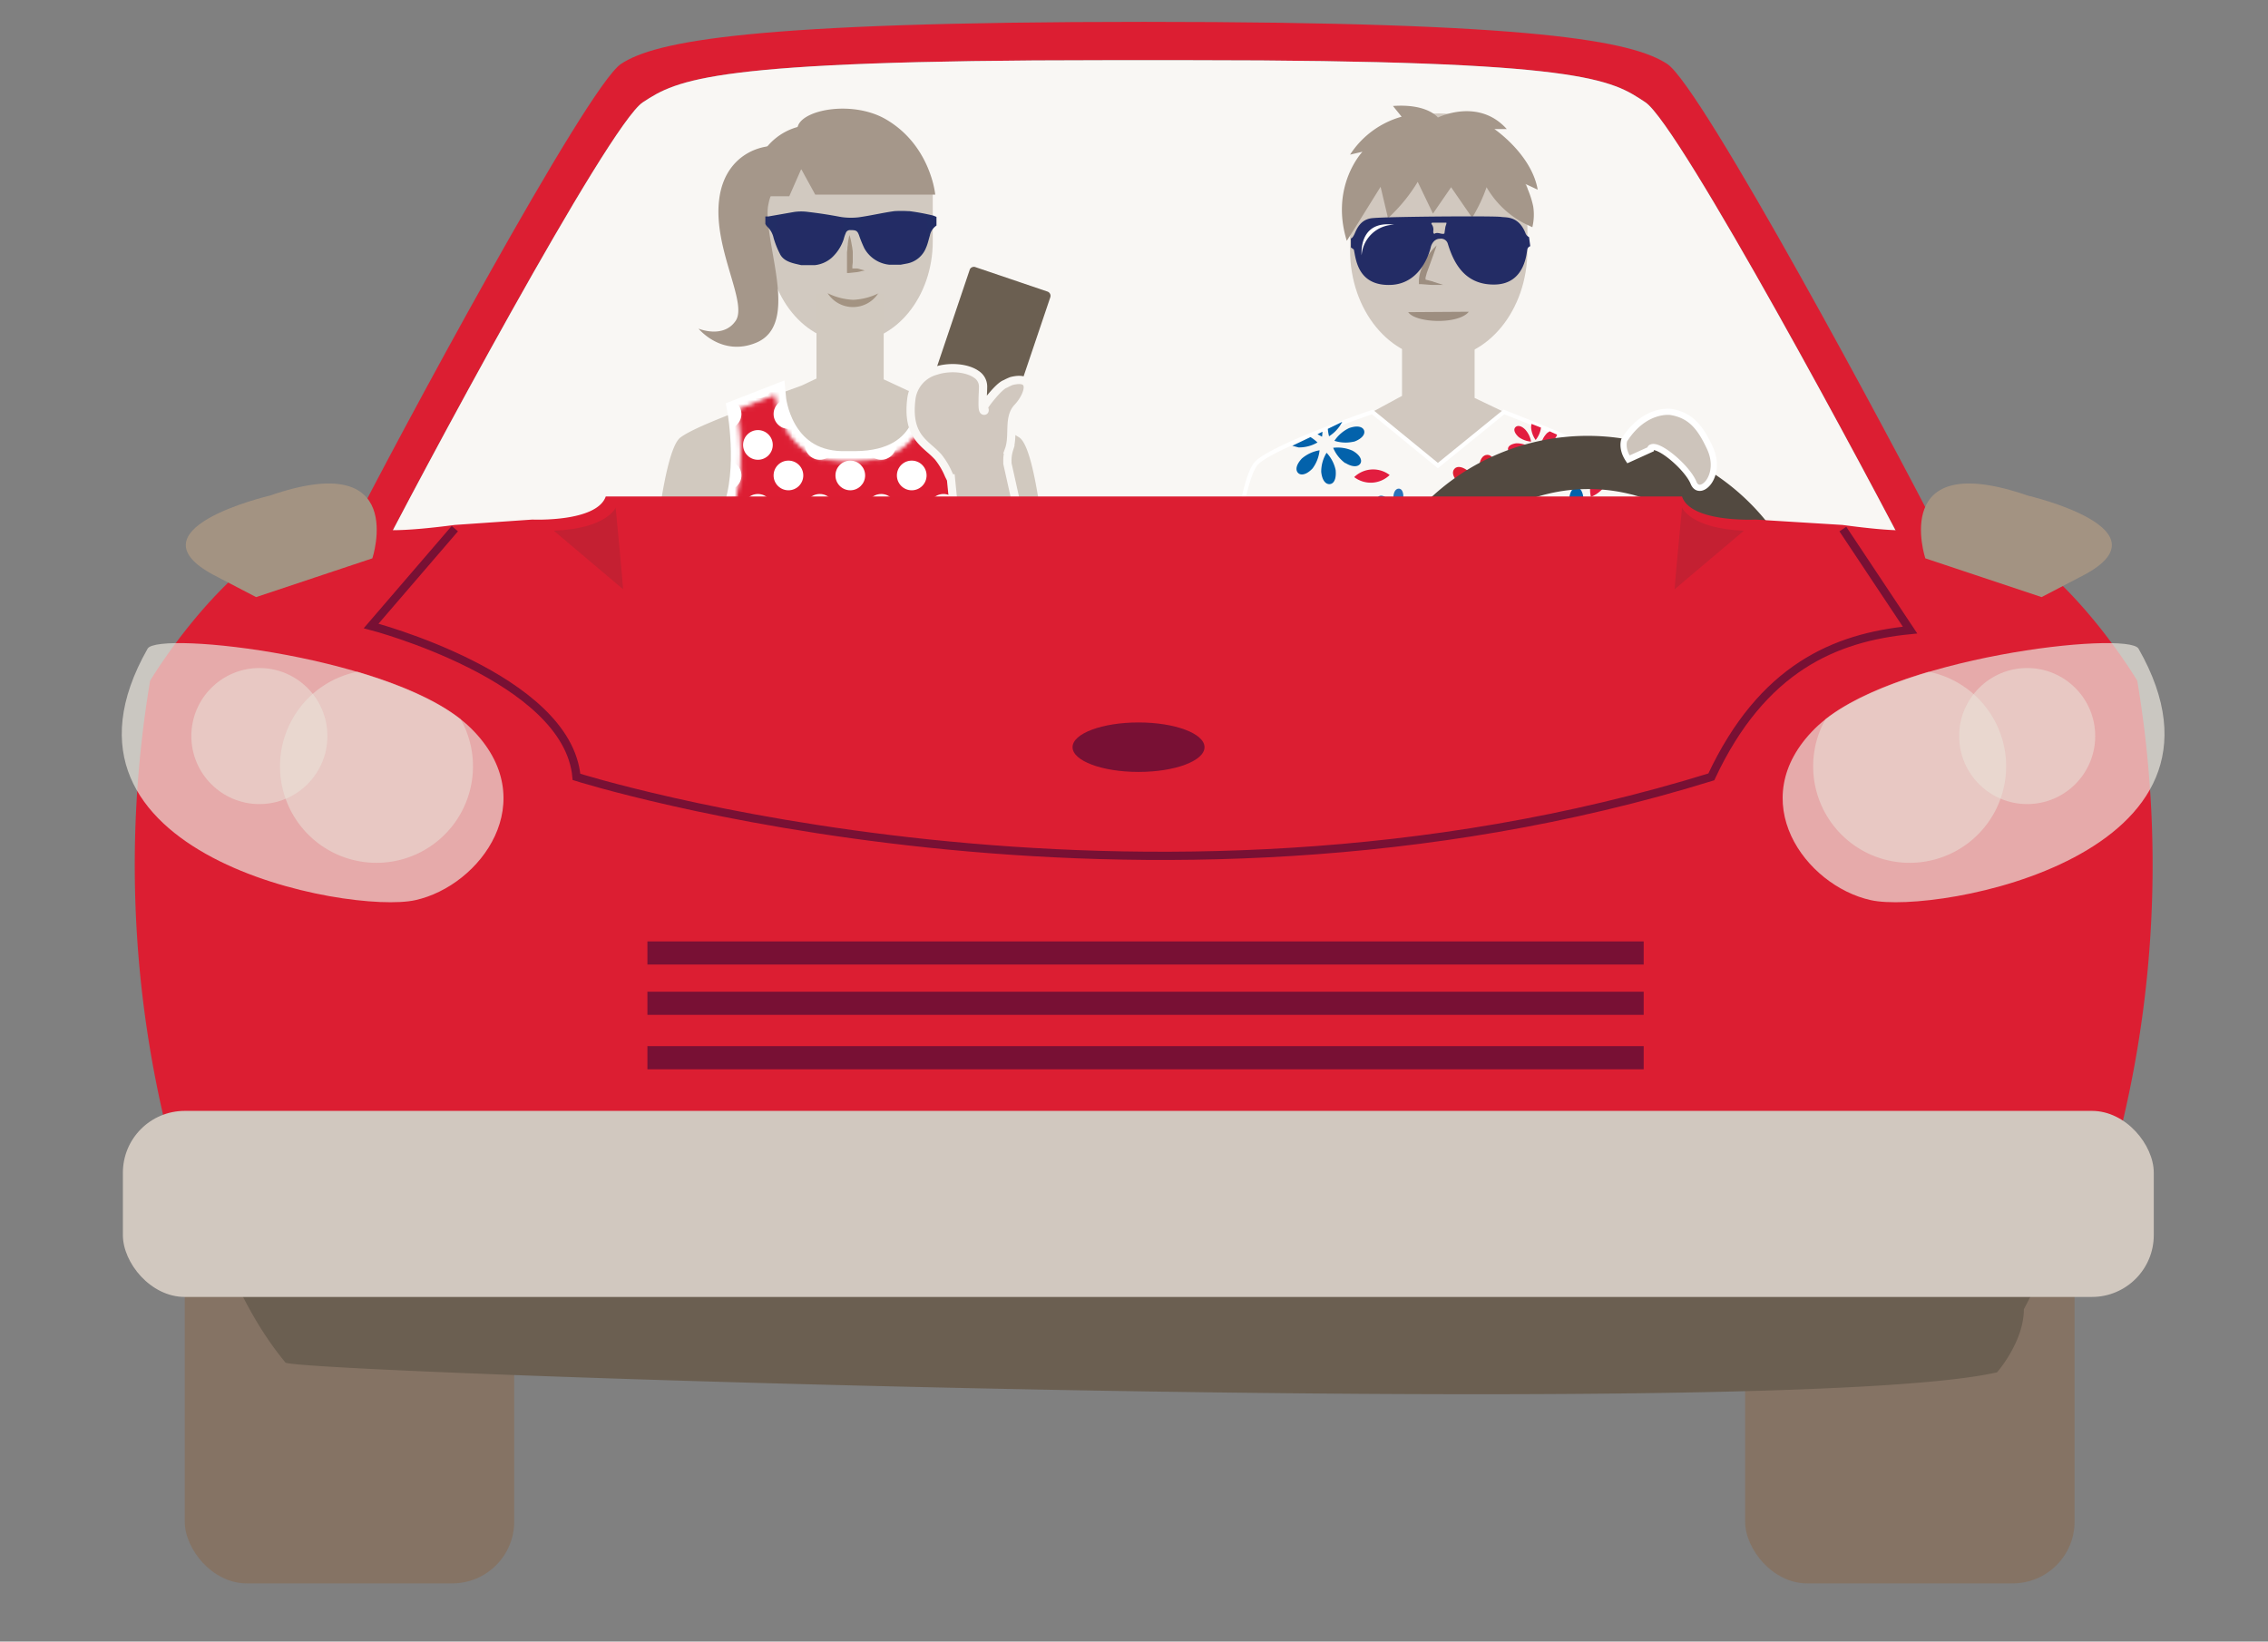
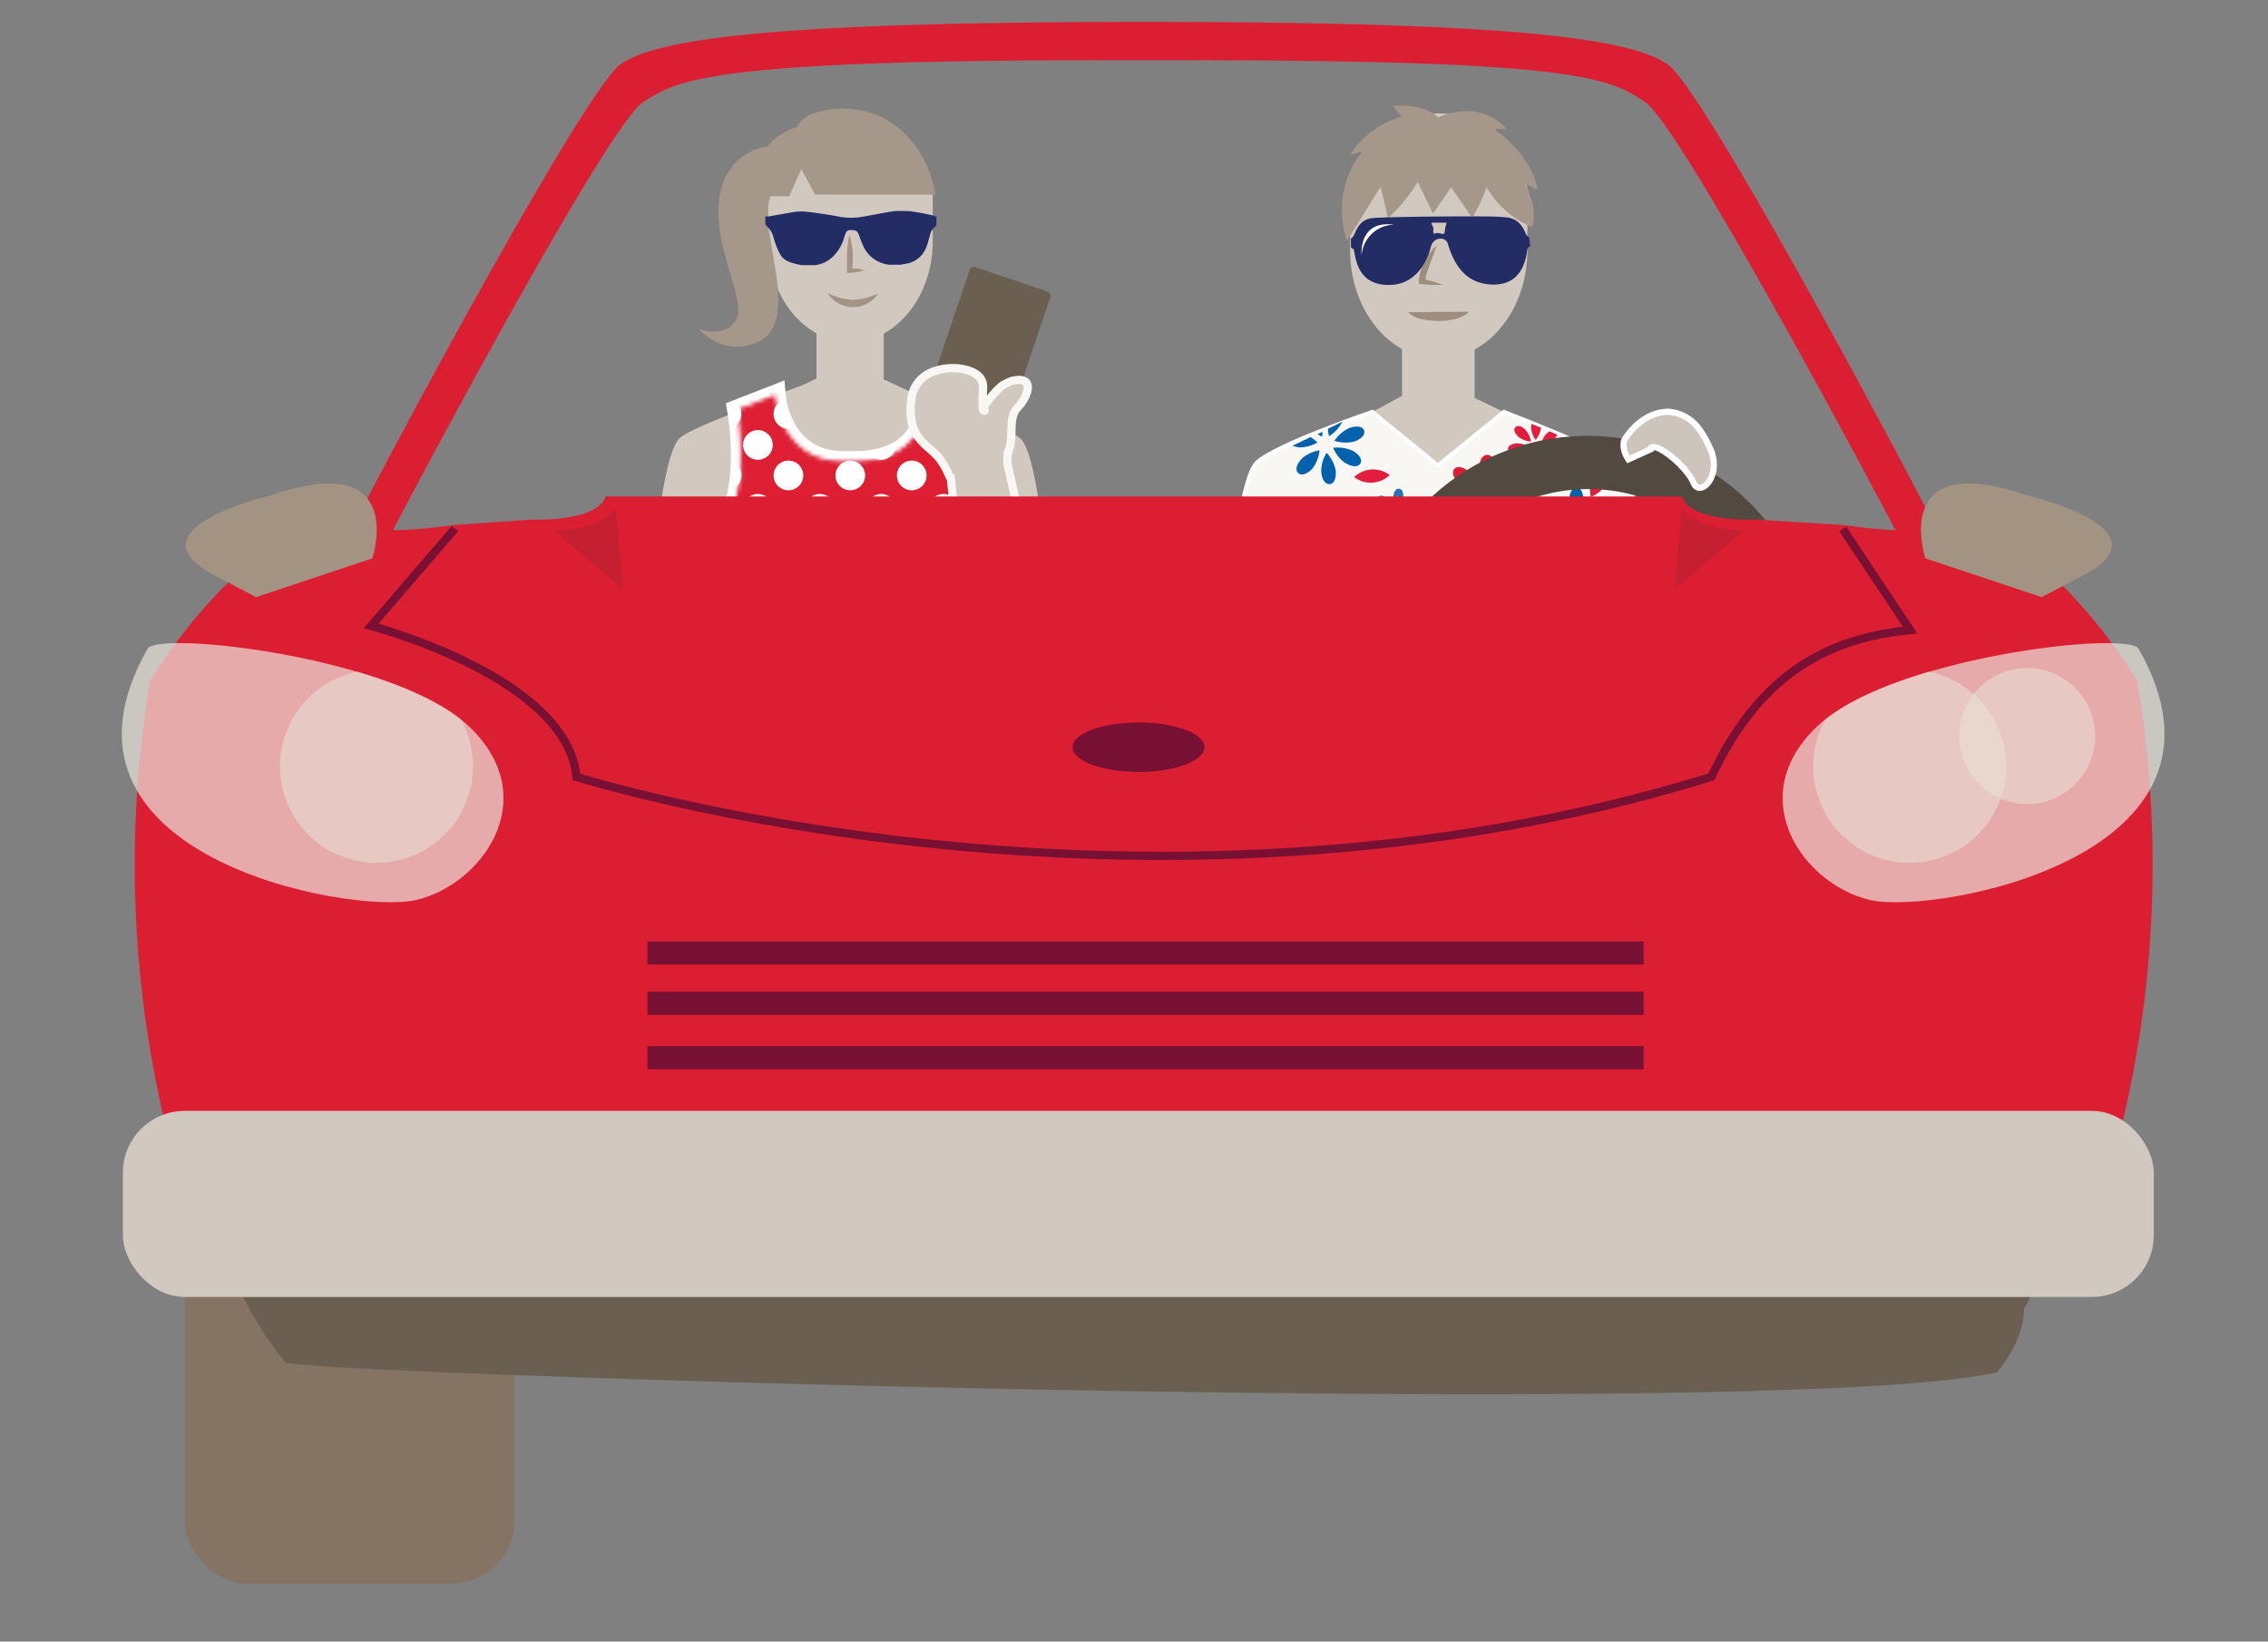
<svg xmlns="http://www.w3.org/2000/svg" width="550" height="398.1" viewBox="0 0 550 398.1">
  <rect x="0" y="0" width="550" height="398.1" fill="#808080" stroke="none" />
  <defs>
    <clipPath id="a">
      <path fill="none" d="M292.2 25h113.2v126.2H292.2z" />
    </clipPath>
    <mask id="b" x="172.68" y="89.47" width="67.17" height="67.86" maskUnits="userSpaceOnUse">
      <path d="M233.3 99.6l-8.2-3.2s1.1 15.9-17.9 16h-3.3c-15-.4-16.4-15.9-16.4-15.9l-8.2 3.2s3 16.9-2.3 26.6v17h58.8v-17c-5.5-9.7-2.5-26.7-2.5-26.7z" fill="#fff" stroke="#fff" stroke-miterlimit="10" />
    </mask>
  </defs>
  <title>Artboard 1</title>
  <g style="isolation:isolate">
    <path d="M90.2 138.4c10.8-21.3 57.3-108.1 65.7-113.6s16.5-10.2 111.7-10.2h21.5c95.2 0 101.6 4.7 109.9 10.2s54.9 92.3 65.7 113.5l5.3-9.3c-10.8-21.2-57.3-108-65.7-113.5S372.6 5.3 277.4 5.3 158.9 10 150.6 15.5s-55 92.3-65.7 113.5z" fill="#dc1e32" />
-     <path d="M90.2 138.4c10.8-21.3 57.3-108.1 65.7-113.6s16.5-10.2 111.7-10.2h21.5c95.2 0 101.6 4.7 109.9 10.2s54.9 92.3 65.7 113.5z" fill="#f9f7f4" />
    <g clip-path="url(#a)">
      <path d="M392.7 112.2a61.8 61.8 0 0 0-5.8-3.1c-7.9-3.5-20.2-7.6-22.2-9.2l-7.1-3.4V74.6H340V96l-7.2 3.9c-2.6 2.1-23.3 8.7-28 12.3s-7.5 39-7.5 39h102.9s-2.7-35.4-7.4-39" fill="#d1c8bf" />
      <path d="M370.4 60.7c0 14.5-9.6 26.3-21.5 26.3s-21.5-11.8-21.5-26.3V46.2s4.6-18.7 21.5-18.7 21.5 18.1 21.5 18.1z" fill="#d1c8bf" />
-       <path d="M340.8 60c0 .9-1 1.6-2.2 1.6s-2.2-.7-2.2-1.6 1-1.6 2.2-1.6 2.2.7 2.2 1.6M347.6 68.3l-1.9-.5v-.5l.3-1.1.8-2.2.4-1.1.4-1.1.8-2.3-.9.9-.8 1a16.2 16.2 0 0 0-1.3 2.1l-.5 1.1-.4 1.2a7.6 7.6 0 0 0-.4 2.6v.5h.5l2.6.2h2.8l-2.5-.8M361.3 60c0 .9-1 1.6-2.2 1.6s-2.1-.7-2.1-1.6 1-1.6 2.2-1.6 2.2.7 2.2 1.6M356.2 75.6c-2.6 3.2-13 2.7-14.7.1z" fill="#9d8e80" />
+       <path d="M340.8 60c0 .9-1 1.6-2.2 1.6s-2.2-.7-2.2-1.6 1-1.6 2.2-1.6 2.2.7 2.2 1.6M347.6 68.3l-1.9-.5v-.5l.3-1.1.8-2.2.4-1.1.4-1.1.8-2.3-.9.9-.8 1a16.2 16.2 0 0 0-1.3 2.1l-.5 1.1-.4 1.2a7.6 7.6 0 0 0-.4 2.6v.5h.5l2.6.2h2.8M361.3 60c0 .9-1 1.6-2.2 1.6s-2.1-.7-2.1-1.6 1-1.6 2.2-1.6 2.2.7 2.2 1.6M356.2 75.6c-2.6 3.2-13 2.7-14.7.1z" fill="#9d8e80" />
      <path d="M369.9 44.6l3 1.4c-1.5-8.6-10.5-14.7-10.5-14.7h3c-6.9-7.7-16.7-2.8-16.7-2.8s-2.5-3.4-10.9-2.8l2.1 2.6a21.9 21.9 0 0 0-12.5 9.2l3-.7s-7.9 8.3-3.8 21.6l2.6-4.1 5.6-9 1.8 7.6a39.9 39.9 0 0 0 7.2-8.8l3.7 7.7 4.4-6.4 5.1 7.4a37.9 37.9 0 0 0 3.5-7.4 22.7 22.7 0 0 0 9 8.7l2.1 1a12.9 12.9 0 0 0 .2-5.1 23 23 0 0 0-1.9-5.4" fill="#a5978a" />
      <path d="M332.8 99.9l15.9 13 16-13s26.2 10.1 28.7 13 6.4 25.2 6.8 38.3H297.3s3-34.7 7.5-39 28-12.3 28-12.3" fill="#f9f7f4" />
      <path d="M332.8 99.9l15.9 13 16-13s26.2 10.1 28.7 13 6.4 25.2 6.8 38.3H297.3s3-34.7 7.5-39 28-12.3 28-12.3z" fill="none" stroke="#fff" stroke-miterlimit="10" />
      <path d="M298 144.2a120.7 120.7 0 0 0 19.7 0v8.4l-20.4-1s-.4-.9.6-7.4" fill="#d1c8bf" />
      <path d="M298 144.2a120.7 120.7 0 0 0 19.7 0v8.4l-20.4-1s-.4-.9.7-7.4z" fill="none" stroke="#fff" stroke-miterlimit="10" />
      <path d="M399.7 143.9a120.7 120.7 0 0 1-19.7 0v8.4l20.4-1s.4-.9-.6-7.4" fill="#d1c8bf" />
      <path d="M399.7 143.9a120.7 120.7 0 0 1-19.7 0v8.4l20.4-1s.4-.9-.7-7.4z" fill="none" stroke="#fff" stroke-miterlimit="10" />
      <path d="M328.4 115.7a6.6 6.6 0 0 1 8.6-.5 6.6 6.6 0 0 1-8.6.5M335.8 146.9a7.8 7.8 0 0 1 9 4.7 7.8 7.8 0 0 1-9-4.7M315.7 124.9a8.6 8.6 0 0 1 1.2 4.5 8.6 8.6 0 0 1-3.9-2.4c-1.2-1.6-1.3-3-.5-3.5s2-.2 3.2 1.5M321.2 125.3a8.7 8.7 0 0 1-2.6 3.8 8.6 8.6 0 0 1-.7-4.6c.4-2 1.4-2.9 2.4-2.7s1.4 1.4 1 3.4M324.5 129.7a8.7 8.7 0 0 1-4.6.5 8.6 8.6 0 0 1 3-3.5c1.8-1 3.1-.8 3.6.1s-.2 2-2 3M323.2 135.1a8.6 8.6 0 0 1-3.4-3.2 8.6 8.6 0 0 1 4.6 0c1.9.8 2.6 1.9 2.3 2.7s-1.6 1.2-3.5.4M317.9 137.6a8.6 8.6 0 0 1 .6-4.6 8.6 8.6 0 0 1 2.7 3.7c.5 2 0 3.2-.9 3.5s-1.9-.6-2.4-2.6M390.9 139.5a6 6 0 0 1-2.1-2.5 6.1 6.1 0 0 1 3.2.4c1.3.7 1.7 1.5 1.4 2.1s-1.2.7-2.5 0M386.9 140.8a6.1 6.1 0 0 1 .8-3.1 6 6 0 0 1 1.6 2.8c.2 1.4-.2 2.2-.9 2.3s-1.3-.6-1.5-2M383.7 138.7a6 6 0 0 1 2.9-1.4 6 6 0 0 1-1.1 3c-1 1.1-1.9 1.3-2.4.8s-.4-1.4.6-2.4M392.1 135.5a6.1 6.1 0 0 1-3.2.2 6 6 0 0 1 2.2-2.4c1.3-.6 2.2-.5 2.5.1s-.2 1.4-1.4 2" fill="#e21d3f" />
      <path d="M328.6 149.9a8.8 8.8 0 0 0-.6-4.7 8.8 8.8 0 0 0-2.8 3.8 5.9 5.9 0 0 0-.2 1.6l2.7 1.2a5.1 5.1 0 0 0 .9-2M327.4 130.4a4.4 4.4 0 0 1 5.4 2 4.4 4.4 0 0 1-5.4-2M302 121a9 9 0 0 1 9.3 7.1 9 9 0 0 1-9.3-7.1M323.8 138.5a8.8 8.8 0 0 1 3 3.6 8.9 8.9 0 0 1-4.7-.5c-1.8-1-2.4-2.2-2-3.1s1.8-1 3.6 0M329.6 136.6a8.8 8.8 0 0 1-1.2 4.6 8.8 8.8 0 0 1-2.3-4.1c-.3-2.1.4-3.3 1.3-3.4s1.9.9 2.2 2.9M334.3 139.7a8.9 8.9 0 0 1-4.2 2.1 8.9 8.9 0 0 1 1.6-4.4c1.4-1.6 2.7-1.9 3.4-1.2s.6 2-.8 3.6M335.1 145.3a8.8 8.8 0 0 1-4.3-1.9 8.9 8.9 0 0 1 4.4-1.6c2.1.1 3.2.9 3.2 1.8s-1.1 1.7-3.2 1.7M331.3 149.5a8.8 8.8 0 0 1-1.4-4.5 8.8 8.8 0 0 1 4.1 2.3c1.3 1.6 1.4 3 .7 3.6s-2.1.2-3.4-1.4M322 144.4a8.8 8.8 0 0 1 4.7-.4 8.9 8.9 0 0 1-3.2 3.5c-1.9.9-3.2.7-3.6-.2s.2-2.1 2.1-3M328.3 107.1a8.8 8.8 0 0 1-4.7-.2 8.8 8.8 0 0 1 3.6-3.1c2-.7 3.3-.3 3.6.6s-.5 2-2.4 2.7M326.2 112.3a8.8 8.8 0 0 1-2.9-3.7 8.9 8.9 0 0 1 4.7.7c1.8 1 2.4 2.3 1.9 3.1s-1.8 1-3.6-.1M320.4 114.4a8.8 8.8 0 0 1 1.3-4.6 8.8 8.8 0 0 1 2.2 4.2c.2 2.1-.4 3.3-1.4 3.4s-1.9-.9-2.1-3M315.7 111.2a8.8 8.8 0 0 1 4.3-2 8.8 8.8 0 0 1-1.7 4.4c-1.4 1.5-2.8 1.8-3.5 1.1s-.5-2 .9-3.5M303.9 134.3a5.9 5.9 0 0 1 2.8 1.4 5.9 5.9 0 0 1-3 .9c-1.4-.1-2.1-.7-2-1.3s.8-1.1 2.2-1M306.9 131.6a5.9 5.9 0 0 1 .5 3.1 5.9 5.9 0 0 1-2.5-1.9c-.7-1.2-.6-2.1-.1-2.4s1.4 0 2.1 1.2M310.6 132.2a5.9 5.9 0 0 1-2 2.4 5.9 5.9 0 0 1-.2-3.1c.4-1.3 1.2-1.8 1.8-1.6s.9 1.1.4 2.4M312.5 135.2a5.9 5.9 0 0 1-3.1 0 5.9 5.9 0 0 1 2.3-2.2c1.3-.5 2.2-.3 2.4.3s-.2 1.4-1.5 1.9M311.3 138.7a5.9 5.9 0 0 1-2-2.4 5.9 5.9 0 0 1 3.1.3c1.2.6 1.6 1.4 1.3 2s-1.2.7-2.4.1M307.5 140.3a5.9 5.9 0 0 1 .7-3.1 5.9 5.9 0 0 1 1.6 2.7c.2 1.4-.2 2.2-.8 2.3s-1.3-.5-1.5-1.9M304.3 138.3a5.9 5.9 0 0 1 2.8-1.5 5.9 5.9 0 0 1-1 3c-.9 1.1-1.8 1.3-2.3.9s-.4-1.3.5-2.4M314.9 108.5a8.8 8.8 0 0 0 4.6-1.2 11.2 11.2 0 0 0-1.7-1.3l-4.4 2.1 1.5.4M320.6 105.9a10.6 10.6 0 0 0 .1-1.2l-1.2.6 1.1.6M322 104a11.1 11.1 0 0 0 .3 1.8 8.9 8.9 0 0 0 3.2-3.5L322 104M309.5 110.1" fill="#0362ab" />
      <path d="M345 138.5a6.6 6.6 0 0 1 3.8-7.7 6.6 6.6 0 0 1-3.8 7.7M385.8 120.5a7.8 7.8 0 0 1 4.7-9 7.8 7.8 0 0 1-4.7 9M364.6 137.3a8.6 8.6 0 0 1 2.3 4 8.6 8.6 0 0 1-4.4-1.4c-1.6-1.3-2-2.6-1.4-3.3s1.9-.7 3.5.6M370 136.3a8.7 8.7 0 0 1-1.6 4.3 8.6 8.6 0 0 1-1.8-4.2c-.1-2 .7-3.1 1.6-3.2s1.7 1 1.8 3.1M374.3 139.8a8.7 8.7 0 0 1-4.3 1.6 8.6 8.6 0 0 1 2-4.2c1.5-1.4 2.8-1.5 3.5-.8s.4 2-1.2 3.4M374.4 145.3a8.6 8.6 0 0 1-4-2.2 8.6 8.6 0 0 1 4.5-1.2c2 .3 3 1.2 2.9 2.1s-1.3 1.6-3.3 1.3M369.8 149.1a8.6 8.6 0 0 1-.6-4.6 8.6 8.6 0 0 1 3.6 2.9c1 1.8.8 3.1 0 3.6s-2-.1-3-1.9M369.6 111.6a5.7 5.7 0 0 1 2.4-2 5.7 5.7 0 0 1-.4 3c-.6 1.2-1.4 1.6-2 1.3s-.7-1.2 0-2.4M367.7 107.5a6.1 6.1 0 0 1 3.1.8 6 6 0 0 1-2.8 1.6c-1.4.2-2.2-.2-2.3-.9s.6-1.3 2-1.5M369.9 104.2a6 6 0 0 1 1.4 2.9 6 6 0 0 1-3-1.1c-1.1-1-1.3-1.9-.8-2.4s1.4-.4 2.4.6M376.4 110.7a5.7 5.7 0 0 1-2.5-1.8 5.7 5.7 0 0 1 3-.4c1.3.3 1.9 1 1.7 1.6s-1 .9-2.3.6M373.4 112.8a5.8 5.8 0 0 1-.2-3.1 5.7 5.7 0 0 1 2.3 2.1c.6 1.2.5 2.1-.1 2.4s-1.3-.1-1.9-1.4" fill="#e21d3f" />
      <path d="M335.7 128.3a6 6 0 0 1 2.5-2.1 6.1 6.1 0 0 1-.4 3.2c-.7 1.3-1.5 1.7-2.1 1.4s-.7-1.2 0-2.5M334.4 124.4a6.1 6.1 0 0 1 3.1.8 6 6 0 0 1-2.8 1.6c-1.4.2-2.2-.2-2.3-.9s.6-1.3 2-1.5M336.5 121.1a6 6 0 0 1 1.5 2.9 6 6 0 0 1-3-1.1c-1.1-1-1.3-1.9-.8-2.4s1.4-.4 2.4.6M340.3 120.7a6 6 0 0 1-1.3 3 6 6 0 0 1-1.1-3c0-1.4.6-2.2 1.3-2.2s1.2.8 1.1 2.2M343.2 123.2a6 6 0 0 1-3.1 1 6.1 6.1 0 0 1 1.6-2.8c1.1-.9 2-1 2.5-.4s.2 1.4-.9 2.3M342.9 127.4a6.1 6.1 0 0 1-2.6-1.9 6 6 0 0 1 3.2-.4c1.4.4 2 1.1 1.8 1.7s-1 1-2.4.6M339.8 129.6a6.1 6.1 0 0 1-.2-3.2 6 6 0 0 1 2.4 2.2c.6 1.3.5 2.2-.1 2.5s-1.4-.2-2-1.4" fill="#2b72b9" />
      <path d="M355.2 126c1.1-2 3.9-3.3 3.9-3.3s.5 3.1-.6 5.1-2.4 2.6-3.3 2.1-1.1-1.9 0-3.9M353.1 119.7c2.2-.3 4.9 1.3 4.9 1.3s-2.2 2.2-4.4 2.5-3.5-.4-3.7-1.4.9-2 3.2-2.3M356.5 114.6c1.7 1.5 2.3 4.6 2.3 4.6s-3.1-.2-4.8-1.8-2-2.9-1.3-3.7 2.1-.6 3.8.9M362.5 113.8c-.1 2.3-2 4.7-2 4.7s-1.8-2.5-1.8-4.8.9-3.4 2-3.4 1.9 1.2 1.8 3.5M367.4 117.5c-1.8 1.4-4.9 1.5-4.9 1.5s.7-3 2.5-4.5 3.2-1.5 3.9-.7.3 2.2-1.5 3.6M366.2 124.2c-2.2-.6-4.1-3-4.1-3s2.9-1.2 5.1-.6 3.1 1.7 2.9 2.7-1.6 1.5-3.8 1M361.3 127.5c-1-2-.4-5.1-.4-5.1s2.8 1.4 3.8 3.4.8 3.5-.2 3.9-2.2-.2-3.2-2.3" fill="#dc1e32" />
      <path d="M371.3 103.7a6 6 0 0 0 1.1 3 6 6 0 0 0 1.3-3l-2.3-.9a4.4 4.4 0 0 0-.1.9M375.8 104.6l-.6.4a5.7 5.7 0 0 0-1.5 2.7 5.7 5.7 0 0 0 2.9-.9 2.8 2.8 0 0 0 1-1.4z" fill="#e21d3f" />
      <path d="M388.7 127.9a8.8 8.8 0 0 0-4.7.6 8.8 8.8 0 0 0 3.8 2.8l1.6.2 1.2-2.7a5.1 5.1 0 0 0-2-.9M359.7 154.5a9 9 0 0 1 7.1-9.3 9 9 0 0 1-7.1 9.3M377.3 132.7a8.8 8.8 0 0 1 3.6-3 8.9 8.9 0 0 1-.5 4.7c-1 1.8-2.2 2.4-3.1 2s-1-1.8 0-3.6M375.3 126.9a8.8 8.8 0 0 1 4.6 1.2 8.8 8.8 0 0 1-4.1 2.3c-2.1.3-3.3-.4-3.4-1.3s.9-1.9 2.9-2.2M378.4 122.2a8.9 8.9 0 0 1 2.1 4.2 8.9 8.9 0 0 1-4.4-1.6c-1.6-1.4-1.9-2.7-1.2-3.4s2-.6 3.6.8M384 121.5a8.8 8.8 0 0 1-1.9 4.3 8.9 8.9 0 0 1-1.6-4.4c.1-2.1.9-3.2 1.8-3.2s1.7 1.1 1.7 3.2M388.2 125.2a8.8 8.8 0 0 1-4.5 1.4 8.8 8.8 0 0 1 2.3-4.1c1.6-1.3 3-1.4 3.6-.7s.2 2.1-1.4 3.4M383.2 134.5a8.8 8.8 0 0 1-.4-4.7 8.8 8.8 0 0 1 3.5 3.2c.9 1.9.7 3.2-.2 3.6s-2.1-.2-3-2.1M351.9 149.1a6.5 6.5 0 0 1 1.5-3.1 6.5 6.5 0 0 1 1 3.3c-.1 1.5-.8 2.3-1.5 2.2s-1.2-.9-1.1-2.4M348.9 145.7a6.5 6.5 0 0 1 3.4-.6 6.5 6.5 0 0 1-2.1 2.7c-1.3.8-2.3.7-2.7.1s0-1.5 1.3-2.3M349.6 141.7a6.5 6.5 0 0 1 2.6 2.2 6.4 6.4 0 0 1-3.4.2c-1.4-.5-2-1.3-1.8-2s1.2-1 2.6-.5M353.1 139.6a6.5 6.5 0 0 1 0 3.4 6.5 6.5 0 0 1-2.4-2.5c-.6-1.4-.3-2.4.3-2.6s1.5.3 2.1 1.7M357 140.9a6.5 6.5 0 0 1-2.6 2.3 6.5 6.5 0 0 1 .3-3.4c.7-1.4 1.6-1.8 2.2-1.5s.8 1.3.1 2.7M358.5 145.1a6.5 6.5 0 0 1-3.4-.8 6.5 6.5 0 0 1 3-1.8c1.5-.2 2.4.2 2.5.9s-.6 1.4-2.1 1.6M356.3 148.6a6.4 6.4 0 0 1-1.6-3.1 6.4 6.4 0 0 1 3.3 1.1c1.2 1 1.4 1.9.9 2.5s-1.4.5-2.6-.5" fill="#0362ab" />
      <path d="M370.8 57.5a1.8 1.8 0 0 1-.8-.8c-1.7-4.4-4.7-3.9-6-4.1s-14.5-.1-14.5-.1-13.6.1-16.7.4-3.9 3-4.4 4-.8.9-.8.9V60l.7.5c.5 1.9.7 8.8 8.8 8.6s9.9-9.3 9.9-9.3.5-1.9 2.2-1.9a1.7 1.7 0 0 1 1.9 1.2c1.4 4.6 4.1 10.1 11.5 9.9s7.6-8 7.8-8.6a1.1 1.1 0 0 1 .7-.7zm-20.3-2.3c-.1.5-.2 1.3-.2 1.3s.1.4-1.1.1-1.3.2-1.4.1-.3-.1-.2-.9a2.1 2.1 0 0 0-.4-1.4s-.3-.4.3-.4h3.1c.4-.1 0 .6-.1 1.1" fill="#232c65" />
      <path d="M338.1 54.5a8 8 0 0 0-7.9 7.4s-.9-8.6 7.9-7.4" fill="#fff" />
    </g>
    <path d="M226.2 58.5c0 13.5-9 24.5-20 24.5s-20-11-20-24.5V45s4.3-16.8 20-16.8 20 16.2 20 16.2z" fill="#d1c9c0" />
    <path d="M254.3 142.2c0-.1-.6-8.2-1.8-16.7-1.6-11.4-3.3-18-5.3-19.4a42.1 42.1 0 0 0-5.3-2.8h-.2c-3.1-1.3-6.8-2.8-10.3-4.1s-8-3-9.3-3.8l-2-.7-5.8-2.7V71.4H198v20.4l-3.6 1.7-4.1 1.5a95.2 95.2 0 0 1-9.4 4c-6.3 2.4-13.4 5.2-15.9 7.1-4.5 3.4-7 34.8-7.1 36.1v.6h96.5z" fill="#d1c9bf" />
    <path d="M207.9 65.1h-1.2v-.5c0-.4.1-.7.1-1.1v-2.2c0-.8-.1-.7-.1-1.1l-.2-1.1a13.3 13.3 0 0 0-.5-2.1 15.7 15.7 0 0 0-.4 2.1c0 .4-.1.7-.1 1.1s-.1.7-.1 1.1v4.9h.5l1.9-.2 1.9-.4zM213.1 71.1a15.4 15.4 0 0 1-6.1 1.6h-.2a15.4 15.4 0 0 1-6.1-1.6 7.3 7.3 0 0 0 12.3 0" fill="#a39382" />
    <path d="M233.5 99.6l-8.2-3.2s1.1 15.9-17.9 16H204c-15-.4-16.4-15.9-16.4-15.9l-8.2 3.2s3 16.9-2.3 26.6v17h58.8v-17c-5.3-9.7-2.4-26.7-2.4-26.7z" fill="#fff" stroke="#fff" stroke-miterlimit="10" stroke-width="6" />
    <g mask="url(#b)">
      <path fill="#dd1e33" stroke="#fff" stroke-miterlimit="10" stroke-width="4" d="M175.1 92.4h62.7v62.71h-62.7z" />
      <circle cx="183.8" cy="153.8" r="3.6" fill="#fff" />
      <circle cx="198.8" cy="153.8" r="3.6" fill="#fff" />
      <circle cx="213.7" cy="153.8" r="3.6" fill="#fff" />
      <circle cx="176.2" cy="145.6" r="3.6" fill="#fff" />
      <circle cx="191.2" cy="145.6" r="3.6" fill="#fff" />
      <circle cx="183.8" cy="138.2" r="3.6" fill="#fff" />
      <circle cx="206.2" cy="145.6" r="3.6" fill="#fff" />
      <circle cx="198.8" cy="138.2" r="3.6" fill="#fff" />
      <circle cx="221.1" cy="145.6" r="3.6" fill="#fff" />
      <circle cx="213.7" cy="138.2" r="3.6" fill="#fff" />
      <circle cx="228.8" cy="153.8" r="3.6" fill="#fff" />
      <circle cx="236.2" cy="145.6" r="3.6" fill="#fff" />
      <circle cx="228.8" cy="138.2" r="3.6" fill="#fff" />
      <circle cx="176.2" cy="130.8" r="3.6" fill="#fff" />
      <circle cx="191.2" cy="130.8" r="3.6" fill="#fff" />
      <circle cx="183.8" cy="123.4" r="3.6" fill="#fff" />
      <circle cx="206.2" cy="130.8" r="3.6" fill="#fff" />
      <circle cx="198.8" cy="123.4" r="3.6" fill="#fff" />
      <circle cx="221.1" cy="130.8" r="3.6" fill="#fff" />
      <circle cx="213.7" cy="123.4" r="3.6" fill="#fff" />
      <circle cx="176.2" cy="115.3" r="3.6" fill="#fff" />
      <circle cx="191.2" cy="115.3" r="3.6" fill="#fff" />
      <circle cx="183.8" cy="107.9" r="3.6" fill="#fff" />
      <circle cx="206.2" cy="115.3" r="3.6" fill="#fff" />
-       <circle cx="198.8" cy="107.9" r="3.6" fill="#fff" />
      <circle cx="221.1" cy="115.3" r="3.6" fill="#fff" />
      <circle cx="213.7" cy="107.9" r="3.6" fill="#fff" />
      <circle cx="236.2" cy="130.8" r="3.6" fill="#fff" />
      <circle cx="228.8" cy="123.4" r="3.6" fill="#fff" />
      <circle cx="236.2" cy="115.3" r="3.6" fill="#fff" />
      <circle cx="228.8" cy="107.9" r="3.6" fill="#fff" />
      <circle cx="176.2" cy="100.4" r="3.6" fill="#fff" />
      <circle cx="191.2" cy="100.4" r="3.6" fill="#fff" />
      <circle cx="183.8" cy="93" r="3.6" fill="#fff" />
      <circle cx="206.2" cy="100.4" r="3.6" fill="#fff" />
      <circle cx="198.8" cy="93" r="3.6" fill="#fff" />
      <circle cx="221.1" cy="100.4" r="3.6" fill="#fff" />
      <circle cx="213.7" cy="93" r="3.6" fill="#fff" />
      <circle cx="236.2" cy="100.4" r="3.6" fill="#fff" />
      <circle cx="228.8" cy="93" r="3.6" fill="#fff" />
    </g>
    <path d="M174.4 48.4c-1.5 11.9 7 25 4 29.4s-9 1.9-9 1.9 5.6 6.9 14 3.4c10.3-4.3 2.5-22.2 2.8-31.8a10.5 10.5 0 0 1 9.1-10.4 4.5 4.5 0 0 1 .3-2.7c-4.7-5.3-19.5-3.9-21.2 10.2z" fill="#a5978a" />
    <path d="M214.6 28.8c-7.7-4.3-19.2-2.4-21 1.5l-.2.5a14.6 14.6 0 0 0-9.1 7.4 19.2 19.2 0 0 0-2 9.4h9.1l2.9-6.6 3.4 6.2h29.1s-1.1-12.1-12.2-18.4z" fill="#a5978a" />
    <path d="M216.9 51.2a28 28 0 0 1 3.3 0h.3a53.6 53.6 0 0 1 5.9 1.1l.7.3v2.1a3.8 3.8 0 0 0-1.6 2.4c-.3 1-.5 2-.9 2.9a6.2 6.2 0 0 1-4.6 3.9l-1.6.3h-2.7a7.8 7.8 0 0 1-6.1-4 29.8 29.8 0 0 1-1.3-3.2c-.4-1.1-.8-1.2-2.1-1.2a1.1 1.1 0 0 0-1 .5 9.9 9.9 0 0 0-.6 1.7 10.6 10.6 0 0 1-2.9 4.5 7.4 7.4 0 0 1-4.1 1.8h-3.3L193 64c-1.7-.4-3.2-1-3.9-2.5a21.5 21.5 0 0 1-1.5-3.8 5.3 5.3 0 0 0-1.6-2.8 2.6 2.6 0 0 1-.4-.6v-1.8h.7l6.3-1.1a12.2 12.2 0 0 1 3.4 0c2.6.3 5.2.7 7.8 1.2a16.2 16.2 0 0 0 4.4.1c2.9-.4 5.8-1.1 8.7-1.5z" fill="#222d65" />
    <path d="M188.4 53.5s-1.7 9.8 6.6 10 8.2-4.8 9.4-8.3c.6-1.8-2.2-2.4-2.9-2.5s-9.5-2.2-13.1.8zM224.8 53.5s1.7 9.8-6.6 10-8.2-4.8-9.4-8.3c-.6-1.8 2.2-2.4 2.9-2.5s9.4-2.2 13.1.8z" fill="#232c65" />
    <path d="M195 63.5c8.3.2 8.2-4.8 9.4-8.3s-2.2-2.4-2.9-2.5" fill="#232c65" />
    <path d="M242.9 103.3l-17.4-5.9a1.2 1.2 0 0 1-.6-1.6l10.3-30.5a1.1 1.1 0 0 1 1.4-.5l17.4 5.9a1.1 1.1 0 0 1 .7 1.4l-10.3 30.5a1.1 1.1 0 0 1-1.5.7z" fill="#6b5f51" />
    <path d="M235.2 162.4l-4.6-46.4h-.1l-.4-.8a18 18 0 0 0-2.6-4.4 23.1 23.1 0 0 0-2-1.9c-2.6-2.3-5.4-4.7-4.5-12.1a8.1 8.1 0 0 1 6-6.9c3.3-1.1 7.6-.7 9.8.9a3.5 3.5 0 0 1 1.6 2.9c0 1.2-.1 2.2-.1 3.1s-.1 2.7.3 2.8 0-.6 0-.9 3.6-5.1 5.2-5.6a12.7 12.7 0 0 1 1.5-.7c6.1-1.5 3.9 3.9 1.5 6.4s-.9 6.8-2.1 10.2a9 9 0 0 0-.4 2.9v.5l10.4 46.8c1.7 7.1-4 12.4-8.6 13.1s-10-3.2-10.9-9.9z" fill="#d1c8bf" stroke="#f9f7f4" stroke-miterlimit="10" stroke-width="2" />
    <rect x="44.8" y="298.9" width="79.9" height="85.08" rx="15" ry="15" fill="#857364" style="mix-blend-mode:multiply" />
-     <rect x="423.2" y="298.9" width="79.9" height="85.08" rx="15" ry="15" fill="#857364" style="mix-blend-mode:multiply" />
    <path d="M44.6 270.2c4.6 23.3 12.2 45.2 24.6 60.2 0 2.5 362.1 14.5 415.1 2.4 0 0 6.5-7.4 6.5-15.3a343 343 0 0 0 21.8-51.1s-22.3-5.1-22-6.7c0 0 2 13.5-19.1 17.3-105.9 19.1-370.9 16.3-398.3-9.4-.1 0-20.2 4.9-28.6 2.6z" fill="#6b5f51" />
    <path d="M385 105.7a55.7 55.7 0 1 0 55.7 55.7 55.7 55.7 0 0 0-55.7-55.7zm.2 97.3a42.2 42.2 0 1 1 42.2-42.2 42.2 42.2 0 0 1-42.2 42.2z" fill="#524940" />
    <path d="M84.8 298.9c-20.7-3.6-35.3-12.2-40.6-11a270.6 270.6 0 0 1-7.8-122.8s25.9-43.6 53.4-39.1c0 0-6.2 4.8 20.5 1.3l18.8-1.3s15.6.7 17.8-5.6h261c2.1 6.4 17.8 5.6 17.8 5.6l21.1 1.3c26.7 3.6 18.2-1.3 18.2-1.3 27.6-4.4 53.3 39.1 53.3 39.1a270.6 270.6 0 0 1-7.8 122.8c-5.3-1.2-19.9 7.4-40.6 11" fill="#dc1e32" />
    <path d="M406.1 142.9c0-.9 1.8-19.8 1.8-19.8s2.1 5.1 15 5.6z" fill="#c42032" style="mix-blend-mode:multiply" />
    <path d="M90.3 135.4s8.9-26.9-24.9-15.2c0 0-35.7 8.3-12.5 19.8l9.2 4.8z" fill="#a39382" style="mix-blend-mode:multiply" />
    <path d="M151.1 142.9c0-.9-1.8-19.8-1.8-19.8s-2.1 5.1-15 5.6z" fill="#c42032" style="mix-blend-mode:multiply" />
    <path d="M466.9 135.4s-8.9-26.9 24.9-15.2c0 0 35.7 8.3 12.5 19.8l-9.2 4.8z" fill="#a39382" style="mix-blend-mode:multiply" />
    <path d="M35.8 157.3c2.5-4.4 61 2 78.5 19.4s2.3 38.1-13.6 41.6-93.5-10.7-64.9-61z" fill="#eae6dd" opacity=".7" />
    <path d="M114.7 185.8a23.2 23.2 0 0 0-3-11.4c-6-4.8-15.2-8.6-25-11.5a23.4 23.4 0 1 0 28 22.9z" fill="#eae6dd" opacity=".5" />
-     <circle cx="62.9" cy="178.5" r="16.5" fill="#eae6dd" opacity=".5" />
    <path d="M518.6 157.3c-2.5-4.4-61 2-78.5 19.4s-2.3 38.1 13.6 41.6 93.6-10.7 64.9-61z" fill="#eae6dd" opacity=".7" />
    <path d="M439.7 185.8a23.2 23.2 0 0 1 3-11.4c6-4.8 15.2-8.6 25-11.5a23.4 23.4 0 1 1-28 22.9z" fill="#eae6dd" opacity=".5" />
    <circle cx="491.6" cy="178.5" r="16.5" fill="#eae6dd" opacity=".5" />
    <ellipse cx="276.1" cy="181.2" rx="16" ry="6" fill="#781034" />
    <rect x="29.8" y="269.4" width="492.5" height="45.12" rx="15" ry="15" fill="#d1c8bf" />
    <path fill="#781034" d="M157 228.3h241.6v5.61H157zM157 240.5h241.6v5.61H157zM157 253.7h241.6v5.61H157z" />
    <path d="M110.3 128.2L90 151.8s47.6 12.4 49.8 36.6c0 0 136 43.1 275.2 0 12.4-26.5 30.1-33.8 48.2-35.6l-16.3-24.5" fill="none" stroke="#781034" stroke-miterlimit="10" stroke-width="2" />
    <path d="M400.2 109a.4.4 0 0 1 .3-.5c1.8-.9 8.7 4.9 10.2 8.6s7.2-1.7 3.9-8.6c-2.3-4.9-4.6-7.8-9.4-8.6 0 0-6.3-1-11.3 6.8 0 0-.8 2 1 4.7z" fill="#cdc4bb" stroke="#fff" stroke-miterlimit="10" stroke-width="1.5" />
  </g>
</svg>